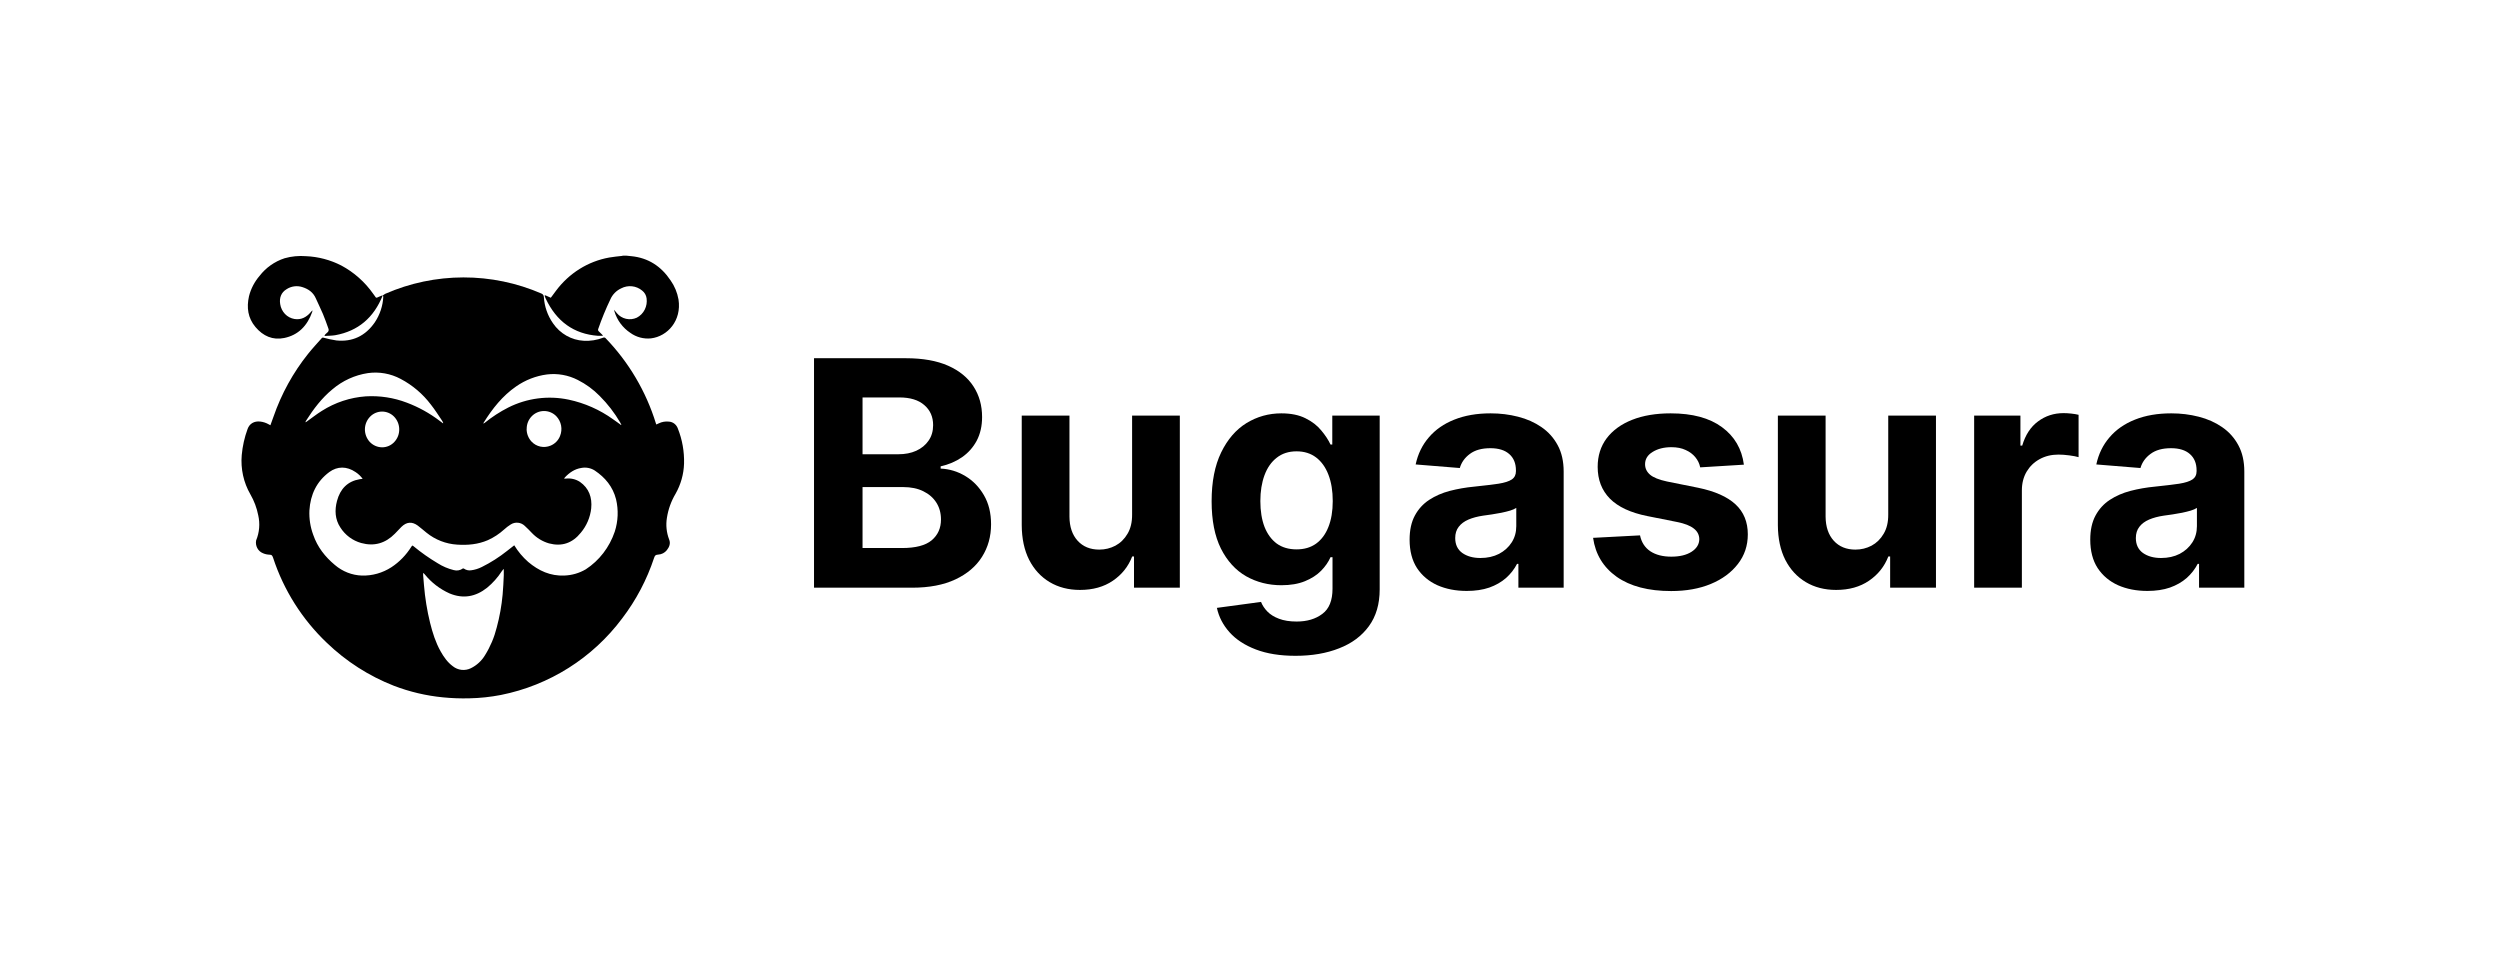
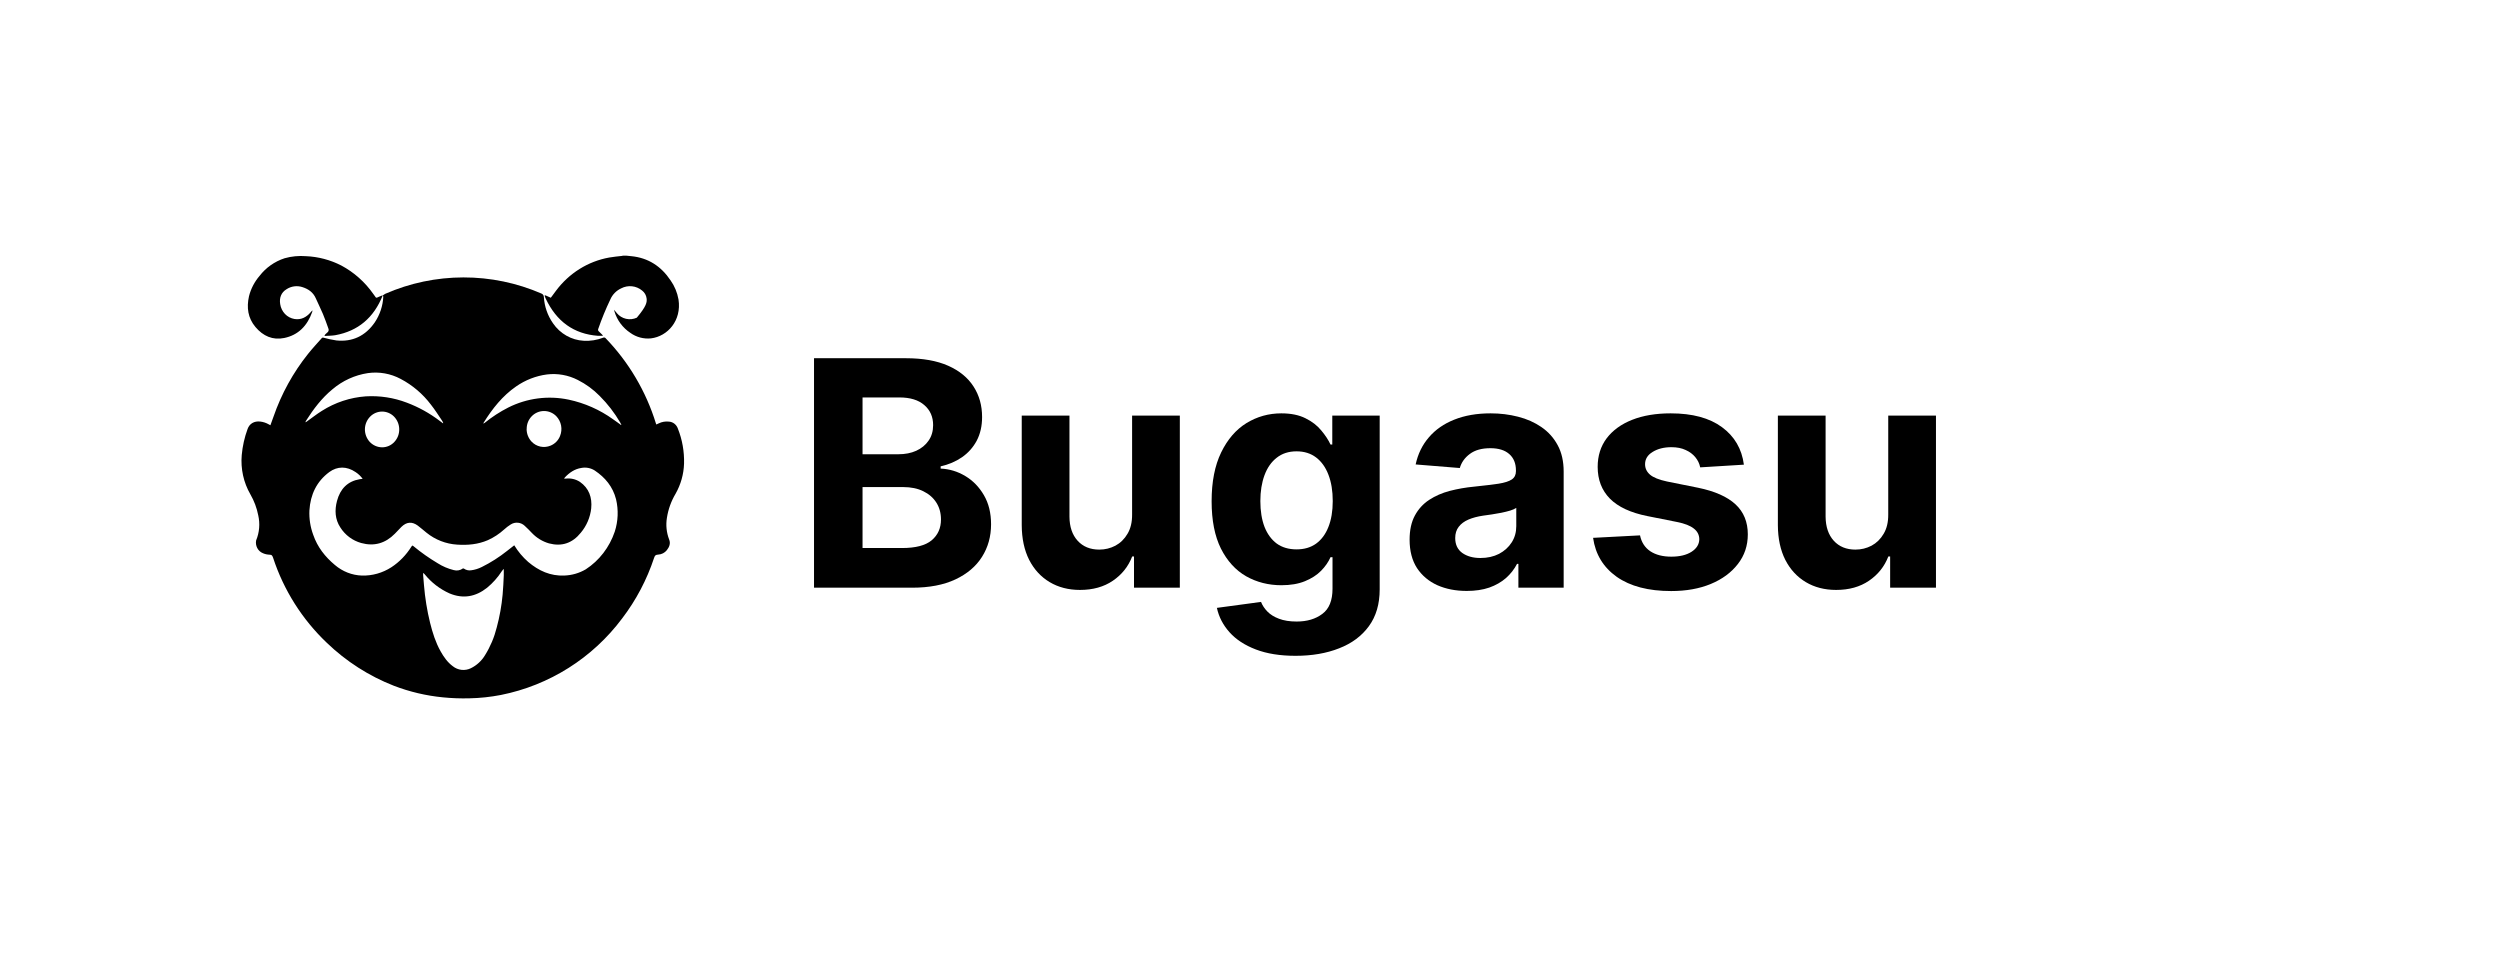
<svg xmlns="http://www.w3.org/2000/svg" width="176" height="68" viewBox="0 0 176 68" fill="none">
-   <path d="M44.11 18L44.449 18.035C45.626 18.152 46.537 18.735 47.209 19.74C47.491 20.139 47.682 20.599 47.767 21.084C47.995 22.565 47.002 23.678 45.831 23.821C45.316 23.875 44.798 23.738 44.377 23.434C43.839 23.077 43.443 22.543 43.257 21.925L43.23 21.807C43.306 21.899 43.368 21.971 43.425 22.044C43.591 22.246 43.819 22.386 44.074 22.444C44.328 22.502 44.594 22.474 44.831 22.365C45.072 22.24 45.268 22.041 45.389 21.798C45.513 21.552 45.558 21.273 45.52 21C45.492 20.785 45.379 20.59 45.207 20.457C45.004 20.287 44.754 20.181 44.491 20.154C44.227 20.126 43.961 20.178 43.727 20.302C43.387 20.46 43.116 20.737 42.967 21.081C42.644 21.756 42.36 22.448 42.116 23.155C42.103 23.184 42.099 23.216 42.106 23.247C42.112 23.278 42.129 23.305 42.153 23.326C42.234 23.397 42.31 23.476 42.386 23.552C42.41 23.58 42.433 23.61 42.453 23.642C42.322 23.642 42.215 23.646 42.107 23.642C40.386 23.517 39.169 22.618 38.415 21.014C38.393 20.968 38.373 20.92 38.355 20.872C38.349 20.843 38.346 20.815 38.346 20.786C38.369 20.786 38.395 20.791 38.418 20.8C38.537 20.851 38.655 20.901 38.777 20.961L39.139 20.473C40.061 19.233 41.397 18.399 42.882 18.131C43.181 18.076 43.485 18.053 43.789 18.016C43.808 18.016 43.826 18.005 43.847 18H44.11Z" fill="#191919" style="fill:#191919;fill:color(display-p3 0.098 0.098 0.098);fill-opacity:1;" />
+   <path d="M44.11 18L44.449 18.035C45.626 18.152 46.537 18.735 47.209 19.74C47.491 20.139 47.682 20.599 47.767 21.084C47.995 22.565 47.002 23.678 45.831 23.821C45.316 23.875 44.798 23.738 44.377 23.434C43.839 23.077 43.443 22.543 43.257 21.925L43.23 21.807C43.306 21.899 43.368 21.971 43.425 22.044C43.591 22.246 43.819 22.386 44.074 22.444C44.328 22.502 44.594 22.474 44.831 22.365C45.513 21.552 45.558 21.273 45.52 21C45.492 20.785 45.379 20.59 45.207 20.457C45.004 20.287 44.754 20.181 44.491 20.154C44.227 20.126 43.961 20.178 43.727 20.302C43.387 20.46 43.116 20.737 42.967 21.081C42.644 21.756 42.36 22.448 42.116 23.155C42.103 23.184 42.099 23.216 42.106 23.247C42.112 23.278 42.129 23.305 42.153 23.326C42.234 23.397 42.31 23.476 42.386 23.552C42.41 23.58 42.433 23.61 42.453 23.642C42.322 23.642 42.215 23.646 42.107 23.642C40.386 23.517 39.169 22.618 38.415 21.014C38.393 20.968 38.373 20.92 38.355 20.872C38.349 20.843 38.346 20.815 38.346 20.786C38.369 20.786 38.395 20.791 38.418 20.8C38.537 20.851 38.655 20.901 38.777 20.961L39.139 20.473C40.061 19.233 41.397 18.399 42.882 18.131C43.181 18.076 43.485 18.053 43.789 18.016C43.808 18.016 43.826 18.005 43.847 18H44.11Z" fill="#191919" style="fill:#191919;fill:color(display-p3 0.098 0.098 0.098);fill-opacity:1;" />
  <path d="M26.939 20.814C26.995 20.764 27.057 20.72 27.123 20.683C28.858 19.924 30.73 19.532 32.623 19.53C34.516 19.527 36.389 19.915 38.125 20.669C38.172 20.688 38.212 20.721 38.241 20.762C38.269 20.804 38.285 20.853 38.286 20.904C38.328 21.575 38.551 22.217 38.932 22.761C39.178 23.123 39.503 23.42 39.877 23.632C40.25 23.845 40.665 23.967 41.091 23.99C41.556 24.017 42.024 23.944 42.465 23.773C42.494 23.758 42.528 23.755 42.56 23.762C42.592 23.77 42.62 23.788 42.64 23.814C44.273 25.509 45.484 27.564 46.177 29.813L46.205 29.885L46.375 29.806C46.599 29.696 46.849 29.653 47.097 29.682C47.235 29.691 47.366 29.742 47.477 29.827C47.588 29.915 47.672 30.032 47.719 30.166C48.032 30.949 48.18 31.791 48.157 32.639C48.134 33.385 47.926 34.114 47.562 34.757C47.253 35.276 47.046 35.849 46.952 36.446C46.865 36.962 46.92 37.492 47.108 37.981C47.224 38.266 47.115 38.518 46.942 38.736C46.869 38.827 46.778 38.9 46.675 38.953C46.572 39.006 46.459 39.036 46.343 39.043C46.154 39.059 46.113 39.087 46.048 39.273C45.541 40.807 44.782 42.247 43.803 43.532C41.719 46.324 38.675 48.246 35.258 48.927C34.525 49.068 33.783 49.148 33.037 49.162C32.417 49.178 31.796 49.155 31.179 49.093C30.001 48.978 28.844 48.705 27.738 48.282C25.977 47.594 24.369 46.564 23.007 45.252C21.273 43.602 19.974 41.548 19.228 39.273C19.182 39.14 19.142 39.045 18.972 39.05C18.813 39.045 18.657 39.01 18.511 38.946C18.339 38.877 18.198 38.749 18.112 38.584C18.025 38.418 17.996 38.227 18.032 38.043C18.264 37.483 18.315 36.864 18.179 36.273C18.077 35.755 17.89 35.257 17.626 34.8C17.147 33.971 16.935 33.003 17.018 32.037C17.075 31.408 17.213 30.788 17.432 30.196C17.566 29.82 17.902 29.631 18.315 29.677C18.532 29.7 18.741 29.77 18.93 29.88L19.036 29.938L19.253 29.338C19.811 27.725 20.636 26.227 21.687 24.914C21.991 24.531 22.325 24.176 22.645 23.812C22.659 23.794 22.678 23.78 22.701 23.773C22.723 23.765 22.747 23.765 22.77 23.773C23.069 23.856 23.374 23.921 23.68 23.967C24.805 24.082 25.713 23.66 26.379 22.704C26.743 22.163 26.953 21.534 26.985 20.883C26.985 20.858 26.955 20.837 26.939 20.814ZM25.531 33.708C25.394 33.521 25.225 33.36 25.03 33.233C24.413 32.816 23.754 32.814 23.182 33.233C22.295 33.892 21.85 34.814 21.783 35.934C21.756 36.52 21.848 37.105 22.051 37.651C22.35 38.52 22.89 39.202 23.572 39.771C24.111 40.234 24.784 40.499 25.482 40.52C26.215 40.539 26.936 40.334 27.559 39.93C28.121 39.562 28.596 39.068 28.96 38.488C29.029 38.386 29.029 38.386 29.126 38.465C29.656 38.903 30.213 39.294 30.801 39.645C31.154 39.87 31.541 40.036 31.944 40.135C32.053 40.166 32.167 40.172 32.278 40.152C32.389 40.132 32.494 40.087 32.585 40.02C32.598 40.016 32.612 40.015 32.625 40.017C32.639 40.019 32.652 40.024 32.663 40.032C32.806 40.132 32.981 40.174 33.154 40.151C33.424 40.117 33.684 40.036 33.928 39.912C34.551 39.603 35.143 39.225 35.694 38.787C35.864 38.658 36.03 38.525 36.203 38.389C36.468 38.826 36.798 39.22 37.182 39.557C37.925 40.186 38.752 40.562 39.734 40.518C40.264 40.499 40.778 40.35 41.239 40.08C42.186 39.465 42.905 38.529 43.278 37.43C43.517 36.692 43.549 35.903 43.37 35.148C43.142 34.259 42.603 33.616 41.872 33.125C41.589 32.943 41.246 32.879 40.916 32.945C40.45 33.019 40.082 33.275 39.761 33.618C39.743 33.643 39.728 33.67 39.715 33.699L39.821 33.694C40.172 33.65 40.527 33.731 40.824 33.922C41.464 34.367 41.697 35.022 41.621 35.789C41.552 36.419 41.298 37.015 40.891 37.501C40.296 38.243 39.547 38.492 38.651 38.255C38.194 38.122 37.78 37.871 37.452 37.527C37.282 37.358 37.12 37.172 36.936 37.015C36.806 36.892 36.639 36.816 36.461 36.799C36.283 36.782 36.104 36.826 35.954 36.923C35.787 37.027 35.631 37.147 35.486 37.28C35.147 37.587 34.762 37.839 34.346 38.027C33.654 38.326 32.928 38.391 32.186 38.342C31.398 38.294 30.645 38.002 30.031 37.506C29.824 37.34 29.621 37.16 29.407 36.999C29.001 36.704 28.621 36.739 28.259 37.093C28.1 37.25 27.953 37.416 27.798 37.573C27.125 38.257 26.333 38.478 25.425 38.227C24.82 38.057 24.299 37.669 23.963 37.137C23.583 36.566 23.551 35.911 23.726 35.261C23.952 34.413 24.473 33.879 25.326 33.736L25.531 33.708ZM29.808 40.34L29.79 40.357C29.787 40.405 29.787 40.453 29.79 40.502L29.849 41.207C29.923 42.099 30.066 42.986 30.28 43.855C30.453 44.546 30.665 45.222 31.013 45.844C31.241 46.252 31.504 46.627 31.88 46.904C32.056 47.045 32.269 47.133 32.493 47.158C32.717 47.182 32.944 47.143 33.147 47.044C33.563 46.84 33.91 46.52 34.147 46.123C34.521 45.523 34.797 44.867 34.97 44.173C35.175 43.415 35.313 42.641 35.385 41.859C35.429 41.41 35.443 40.956 35.466 40.504C35.472 40.361 35.466 40.221 35.466 40.078L35.438 40.069L35.32 40.223C35.037 40.661 34.689 41.048 34.293 41.375C33.481 42.02 32.599 42.173 31.647 41.776C30.966 41.471 30.367 41.01 29.898 40.43C29.87 40.398 29.84 40.367 29.808 40.338V40.34ZM31.181 29.799L31.204 29.783C31.188 29.735 31.167 29.689 31.142 29.645C30.877 29.253 30.626 28.852 30.336 28.486C29.768 27.734 29.042 27.116 28.209 26.677C27.501 26.298 26.692 26.154 25.897 26.267C24.98 26.405 24.116 26.801 23.397 27.412C22.652 28.025 22.069 28.795 21.548 29.615C21.529 29.651 21.511 29.688 21.495 29.726C21.529 29.721 21.561 29.707 21.587 29.684C21.945 29.431 22.29 29.154 22.659 28.926C23.595 28.331 24.657 27.981 25.752 27.903C26.736 27.845 27.721 27.996 28.642 28.348C29.471 28.659 30.255 29.094 30.967 29.638L31.181 29.799ZM43.718 29.924L43.744 29.908C43.718 29.855 43.695 29.804 43.665 29.751C43.266 29.066 42.78 28.435 42.218 27.875C41.769 27.417 41.247 27.036 40.674 26.748C40.007 26.406 39.252 26.271 38.508 26.361C37.729 26.462 36.984 26.753 36.332 27.207C35.378 27.866 34.668 28.765 34.051 29.751C34.042 29.769 34.035 29.787 34.03 29.806C34.044 29.806 34.051 29.816 34.053 29.813C34.076 29.797 34.104 29.783 34.127 29.765C34.643 29.348 35.196 28.988 35.784 28.689C37.098 28.027 38.598 27.832 40.038 28.136C41.163 28.376 42.226 28.846 43.16 29.518C43.352 29.647 43.534 29.786 43.718 29.919V29.924ZM25.69 30.196C25.681 30.533 25.803 30.861 26.031 31.111C26.142 31.229 26.276 31.324 26.425 31.389C26.574 31.455 26.735 31.489 26.897 31.491C27.06 31.492 27.221 31.458 27.371 31.393C27.52 31.327 27.654 31.231 27.764 31.111C27.878 30.988 27.967 30.845 28.026 30.687C28.084 30.53 28.111 30.363 28.105 30.196C28.097 29.871 27.967 29.562 27.741 29.329C27.631 29.217 27.5 29.128 27.355 29.067C27.21 29.006 27.054 28.974 26.897 28.974C26.74 28.975 26.585 29.007 26.441 29.068C26.296 29.13 26.166 29.219 26.056 29.332C25.829 29.564 25.698 29.873 25.69 30.198V30.196ZM37.074 30.196C37.072 30.527 37.196 30.847 37.422 31.09C37.589 31.267 37.805 31.389 38.043 31.44C38.28 31.491 38.527 31.468 38.752 31.376C38.905 31.314 39.044 31.222 39.16 31.105C39.277 30.988 39.367 30.848 39.427 30.694C39.522 30.46 39.548 30.205 39.501 29.957C39.454 29.71 39.336 29.481 39.162 29.299C39.05 29.184 38.915 29.092 38.767 29.03C38.618 28.967 38.458 28.935 38.297 28.936C38.136 28.936 37.976 28.969 37.828 29.032C37.68 29.095 37.545 29.188 37.434 29.304C37.202 29.542 37.075 29.862 37.079 30.194L37.074 30.196Z" fill="#191919" style="fill:#191919;fill:color(display-p3 0.098 0.098 0.098);fill-opacity:1;" />
  <path d="M26.941 20.802C26.317 22.367 25.208 23.308 23.604 23.598C23.36 23.639 23.109 23.635 22.86 23.651L22.846 23.625C22.86 23.595 22.878 23.567 22.899 23.54C22.941 23.497 22.986 23.456 23.033 23.418C23.082 23.387 23.117 23.338 23.132 23.282C23.147 23.225 23.14 23.164 23.113 23.112C22.991 22.775 22.874 22.434 22.735 22.105C22.579 21.731 22.394 21.372 22.233 21.003C22.044 20.572 21.703 20.344 21.288 20.212C21.101 20.151 20.903 20.134 20.708 20.16C20.513 20.187 20.327 20.258 20.163 20.367C19.804 20.588 19.65 20.959 19.726 21.413C19.765 21.673 19.883 21.914 20.064 22.105C20.242 22.291 20.475 22.414 20.728 22.457C21.205 22.535 21.581 22.33 21.887 21.964C21.917 21.928 21.948 21.894 21.98 21.86L21.998 21.872C21.992 21.906 21.985 21.94 21.975 21.973C21.629 22.943 20.993 23.591 20.011 23.794C19.205 23.962 18.523 23.662 17.986 23.024C17.449 22.386 17.352 21.653 17.529 20.855C17.663 20.326 17.917 19.835 18.274 19.422C18.723 18.839 19.339 18.406 20.039 18.18C20.528 18.042 21.035 17.995 21.539 18.035C22.407 18.071 23.256 18.296 24.028 18.692C24.922 19.169 25.697 19.858 26.287 20.703C26.335 20.77 26.386 20.835 26.43 20.901C26.434 20.915 26.443 20.925 26.453 20.936L26.489 20.954C26.503 20.958 26.517 20.959 26.53 20.956C26.544 20.954 26.557 20.949 26.568 20.941C26.676 20.888 26.789 20.846 26.902 20.802C26.916 20.796 26.934 20.802 26.953 20.807L26.941 20.802Z" fill="#191919" style="fill:#191919;fill:color(display-p3 0.098 0.098 0.098);fill-opacity:1;" />
  <path d="M57.307 41.374V25.219H63.776C64.964 25.219 65.955 25.395 66.749 25.747C67.543 26.1 68.14 26.589 68.54 27.215C68.94 27.835 69.139 28.55 69.139 29.36C69.139 29.991 69.013 30.546 68.761 31.025C68.508 31.498 68.161 31.887 67.72 32.192C67.283 32.492 66.784 32.705 66.221 32.831V32.989C66.836 33.015 67.412 33.188 67.948 33.509C68.49 33.83 68.929 34.28 69.266 34.858C69.602 35.431 69.771 36.115 69.771 36.909C69.771 37.766 69.558 38.531 69.132 39.204C68.711 39.872 68.088 40.401 67.262 40.79C66.437 41.179 65.419 41.374 64.21 41.374H57.307ZM60.723 38.581H63.508C64.459 38.581 65.153 38.4 65.59 38.037C66.026 37.669 66.245 37.18 66.245 36.57C66.245 36.123 66.137 35.728 65.921 35.387C65.706 35.045 65.398 34.777 64.998 34.582C64.604 34.388 64.133 34.29 63.586 34.29H60.723V38.581ZM60.723 31.979H63.255C63.723 31.979 64.138 31.898 64.501 31.735C64.87 31.566 65.159 31.33 65.369 31.025C65.585 30.72 65.692 30.354 65.692 29.928C65.692 29.344 65.485 28.874 65.069 28.516C64.659 28.159 64.075 27.98 63.318 27.98H60.723V31.979Z" fill="#191919" style="fill:#191919;fill:color(display-p3 0.098 0.098 0.098);fill-opacity:1;" />
  <path d="M79.7 36.215V29.258H83.06V41.374H79.834V39.173H79.707C79.434 39.883 78.979 40.453 78.343 40.885C77.712 41.316 76.941 41.531 76.032 41.531C75.222 41.531 74.509 41.347 73.894 40.979C73.279 40.611 72.798 40.088 72.451 39.41C72.109 38.731 71.935 37.919 71.93 36.972V29.258H75.29V36.373C75.295 37.088 75.487 37.653 75.866 38.069C76.245 38.484 76.752 38.692 77.388 38.692C77.793 38.692 78.172 38.6 78.524 38.416C78.877 38.226 79.161 37.948 79.376 37.58C79.597 37.211 79.705 36.757 79.7 36.215Z" fill="#191919" style="fill:#191919;fill:color(display-p3 0.098 0.098 0.098);fill-opacity:1;" />
  <path d="M91.206 46.169C90.118 46.169 89.184 46.02 88.406 45.72C87.633 45.425 87.018 45.023 86.56 44.513C86.103 44.003 85.806 43.43 85.669 42.794L88.777 42.375C88.871 42.617 89.021 42.843 89.226 43.054C89.431 43.264 89.702 43.432 90.039 43.559C90.381 43.69 90.796 43.756 91.285 43.756C92.016 43.756 92.618 43.577 93.091 43.219C93.57 42.867 93.809 42.276 93.809 41.445V39.228H93.667C93.52 39.565 93.299 39.883 93.005 40.183C92.71 40.482 92.332 40.727 91.869 40.916C91.406 41.105 90.854 41.2 90.212 41.2C89.303 41.2 88.474 40.99 87.728 40.569C86.986 40.143 86.394 39.494 85.953 38.621C85.516 37.742 85.298 36.633 85.298 35.292C85.298 33.919 85.522 32.773 85.969 31.853C86.416 30.933 87.01 30.244 87.751 29.786C88.498 29.329 89.316 29.1 90.204 29.1C90.883 29.1 91.451 29.216 91.908 29.447C92.366 29.673 92.734 29.957 93.013 30.299C93.296 30.635 93.515 30.967 93.667 31.293H93.793V29.258H97.13V41.492C97.13 42.523 96.878 43.385 96.373 44.079C95.868 44.773 95.169 45.294 94.275 45.641C93.386 45.993 92.363 46.169 91.206 46.169ZM91.277 38.676C91.819 38.676 92.276 38.542 92.65 38.274C93.028 38 93.318 37.611 93.517 37.106C93.722 36.596 93.825 35.986 93.825 35.276C93.825 34.566 93.725 33.951 93.525 33.43C93.326 32.904 93.036 32.497 92.658 32.208C92.279 31.919 91.819 31.774 91.277 31.774C90.725 31.774 90.26 31.924 89.881 32.224C89.502 32.518 89.216 32.928 89.021 33.454C88.827 33.98 88.729 34.587 88.729 35.276C88.729 35.976 88.827 36.58 89.021 37.09C89.221 37.595 89.508 37.987 89.881 38.266C90.26 38.539 90.725 38.676 91.277 38.676Z" fill="#191919" style="fill:#191919;fill:color(display-p3 0.098 0.098 0.098);fill-opacity:1;" />
  <path d="M103.259 41.602C102.486 41.602 101.797 41.468 101.192 41.2C100.588 40.927 100.109 40.524 99.757 39.993C99.41 39.457 99.236 38.789 99.236 37.99C99.236 37.317 99.36 36.751 99.607 36.294C99.854 35.836 100.191 35.468 100.617 35.189C101.043 34.911 101.526 34.7 102.068 34.558C102.615 34.416 103.188 34.316 103.788 34.259C104.492 34.185 105.06 34.117 105.491 34.054C105.923 33.985 106.236 33.885 106.43 33.754C106.625 33.622 106.722 33.428 106.722 33.17V33.123C106.722 32.623 106.564 32.237 106.249 31.963C105.938 31.69 105.497 31.553 104.923 31.553C104.319 31.553 103.838 31.687 103.48 31.955C103.122 32.218 102.886 32.55 102.77 32.949L99.662 32.697C99.82 31.961 100.13 31.324 100.593 30.788C101.056 30.246 101.653 29.831 102.384 29.542C103.12 29.247 103.972 29.1 104.939 29.1C105.612 29.1 106.257 29.179 106.872 29.337C107.492 29.494 108.042 29.739 108.52 30.07C109.004 30.401 109.385 30.827 109.664 31.348C109.943 31.863 110.082 32.481 110.082 33.202V41.374H106.895V39.694H106.801C106.606 40.072 106.346 40.406 106.02 40.695C105.694 40.979 105.302 41.203 104.845 41.366C104.387 41.523 103.859 41.602 103.259 41.602ZM104.221 39.283C104.716 39.283 105.152 39.186 105.531 38.992C105.909 38.792 106.207 38.523 106.422 38.187C106.638 37.85 106.746 37.469 106.746 37.043V35.757C106.64 35.826 106.496 35.889 106.312 35.947C106.133 35.999 105.931 36.049 105.704 36.097C105.478 36.139 105.252 36.178 105.026 36.215C104.8 36.246 104.595 36.275 104.411 36.302C104.016 36.359 103.672 36.452 103.377 36.578C103.083 36.704 102.854 36.875 102.691 37.09C102.528 37.301 102.447 37.564 102.447 37.879C102.447 38.337 102.612 38.687 102.944 38.928C103.28 39.165 103.706 39.283 104.221 39.283Z" fill="#191919" style="fill:#191919;fill:color(display-p3 0.098 0.098 0.098);fill-opacity:1;" />
  <path d="M122.77 32.713L119.694 32.902C119.641 32.639 119.528 32.402 119.355 32.192C119.181 31.976 118.952 31.805 118.668 31.679C118.39 31.548 118.056 31.482 117.667 31.482C117.146 31.482 116.707 31.593 116.349 31.813C115.992 32.029 115.813 32.318 115.813 32.681C115.813 32.97 115.929 33.215 116.16 33.415C116.391 33.614 116.788 33.775 117.351 33.896L119.544 34.337C120.722 34.579 121.6 34.969 122.179 35.505C122.757 36.041 123.046 36.746 123.046 37.619C123.046 38.413 122.812 39.11 122.344 39.709C121.881 40.309 121.245 40.777 120.435 41.113C119.631 41.445 118.703 41.61 117.651 41.61C116.047 41.61 114.769 41.276 113.817 40.608C112.871 39.935 112.316 39.02 112.153 37.864L115.458 37.69C115.558 38.179 115.8 38.552 116.184 38.81C116.567 39.062 117.059 39.189 117.659 39.189C118.248 39.189 118.721 39.076 119.079 38.849C119.441 38.618 119.625 38.321 119.631 37.958C119.625 37.653 119.497 37.403 119.244 37.209C118.992 37.009 118.603 36.856 118.077 36.751L115.979 36.333C114.795 36.097 113.914 35.686 113.336 35.103C112.763 34.519 112.476 33.775 112.476 32.87C112.476 32.092 112.687 31.422 113.107 30.859C113.533 30.296 114.13 29.862 114.898 29.557C115.671 29.252 116.575 29.1 117.611 29.1C119.142 29.1 120.346 29.423 121.224 30.07C122.108 30.717 122.623 31.598 122.77 32.713Z" fill="#191919" style="fill:#191919;fill:color(display-p3 0.098 0.098 0.098);fill-opacity:1;" />
  <path d="M132.932 36.215V29.258H136.292V41.374H133.066V39.173H132.94C132.666 39.883 132.211 40.453 131.575 40.885C130.944 41.316 130.174 41.531 129.264 41.531C128.454 41.531 127.742 41.347 127.126 40.979C126.511 40.611 126.03 40.088 125.683 39.41C125.341 38.731 125.167 37.919 125.162 36.972V29.258H128.522V36.373C128.528 37.088 128.72 37.653 129.098 38.069C129.477 38.484 129.984 38.692 130.621 38.692C131.026 38.692 131.404 38.6 131.757 38.416C132.109 38.226 132.393 37.948 132.608 37.58C132.829 37.211 132.937 36.757 132.932 36.215Z" fill="#191919" style="fill:#191919;fill:color(display-p3 0.098 0.098 0.098);fill-opacity:1;" />
-   <path d="M138.98 41.374V29.258H142.238V31.372H142.364C142.585 30.62 142.956 30.052 143.476 29.668C143.997 29.279 144.596 29.084 145.275 29.084C145.443 29.084 145.624 29.095 145.819 29.116C146.013 29.137 146.184 29.166 146.332 29.202V32.184C146.174 32.137 145.956 32.095 145.677 32.058C145.398 32.021 145.143 32.003 144.912 32.003C144.417 32.003 143.976 32.111 143.587 32.326C143.203 32.536 142.898 32.831 142.672 33.209C142.451 33.588 142.34 34.025 142.34 34.519V41.374H138.98Z" fill="#191919" style="fill:#191919;fill:color(display-p3 0.098 0.098 0.098);fill-opacity:1;" />
-   <path d="M151.177 41.602C150.404 41.602 149.715 41.468 149.11 41.2C148.505 40.927 148.027 40.524 147.675 39.993C147.327 39.457 147.154 38.789 147.154 37.99C147.154 37.317 147.278 36.751 147.525 36.294C147.772 35.836 148.108 35.468 148.534 35.189C148.96 34.911 149.444 34.7 149.986 34.558C150.533 34.416 151.106 34.316 151.705 34.259C152.41 34.185 152.978 34.117 153.409 34.054C153.84 33.985 154.153 33.885 154.348 33.754C154.542 33.622 154.64 33.428 154.64 33.17V33.123C154.64 32.623 154.482 32.237 154.166 31.963C153.856 31.69 153.414 31.553 152.841 31.553C152.236 31.553 151.755 31.687 151.398 31.955C151.04 32.218 150.803 32.55 150.688 32.949L147.58 32.697C147.738 31.961 148.048 31.324 148.511 30.788C148.973 30.246 149.57 29.831 150.301 29.542C151.037 29.247 151.889 29.1 152.857 29.1C153.53 29.1 154.174 29.179 154.79 29.337C155.41 29.494 155.96 29.739 156.438 30.07C156.922 30.401 157.303 30.827 157.582 31.348C157.861 31.863 158 32.481 158 33.202V41.374H154.813V39.694H154.719C154.524 40.072 154.264 40.406 153.938 40.695C153.612 40.979 153.22 41.203 152.762 41.366C152.305 41.523 151.776 41.602 151.177 41.602ZM152.139 39.283C152.633 39.283 153.07 39.186 153.449 38.992C153.827 38.792 154.124 38.523 154.34 38.187C154.556 37.85 154.663 37.469 154.663 37.043V35.757C154.558 35.826 154.414 35.889 154.229 35.947C154.051 35.999 153.848 36.049 153.622 36.097C153.396 36.139 153.17 36.178 152.944 36.215C152.718 36.246 152.513 36.275 152.328 36.302C151.934 36.359 151.59 36.452 151.295 36.578C151.001 36.704 150.772 36.875 150.609 37.09C150.446 37.301 150.364 37.564 150.364 37.879C150.364 38.337 150.53 38.687 150.861 38.928C151.198 39.165 151.624 39.283 152.139 39.283Z" fill="#191919" style="fill:#191919;fill:color(display-p3 0.098 0.098 0.098);fill-opacity:1;" />
</svg>